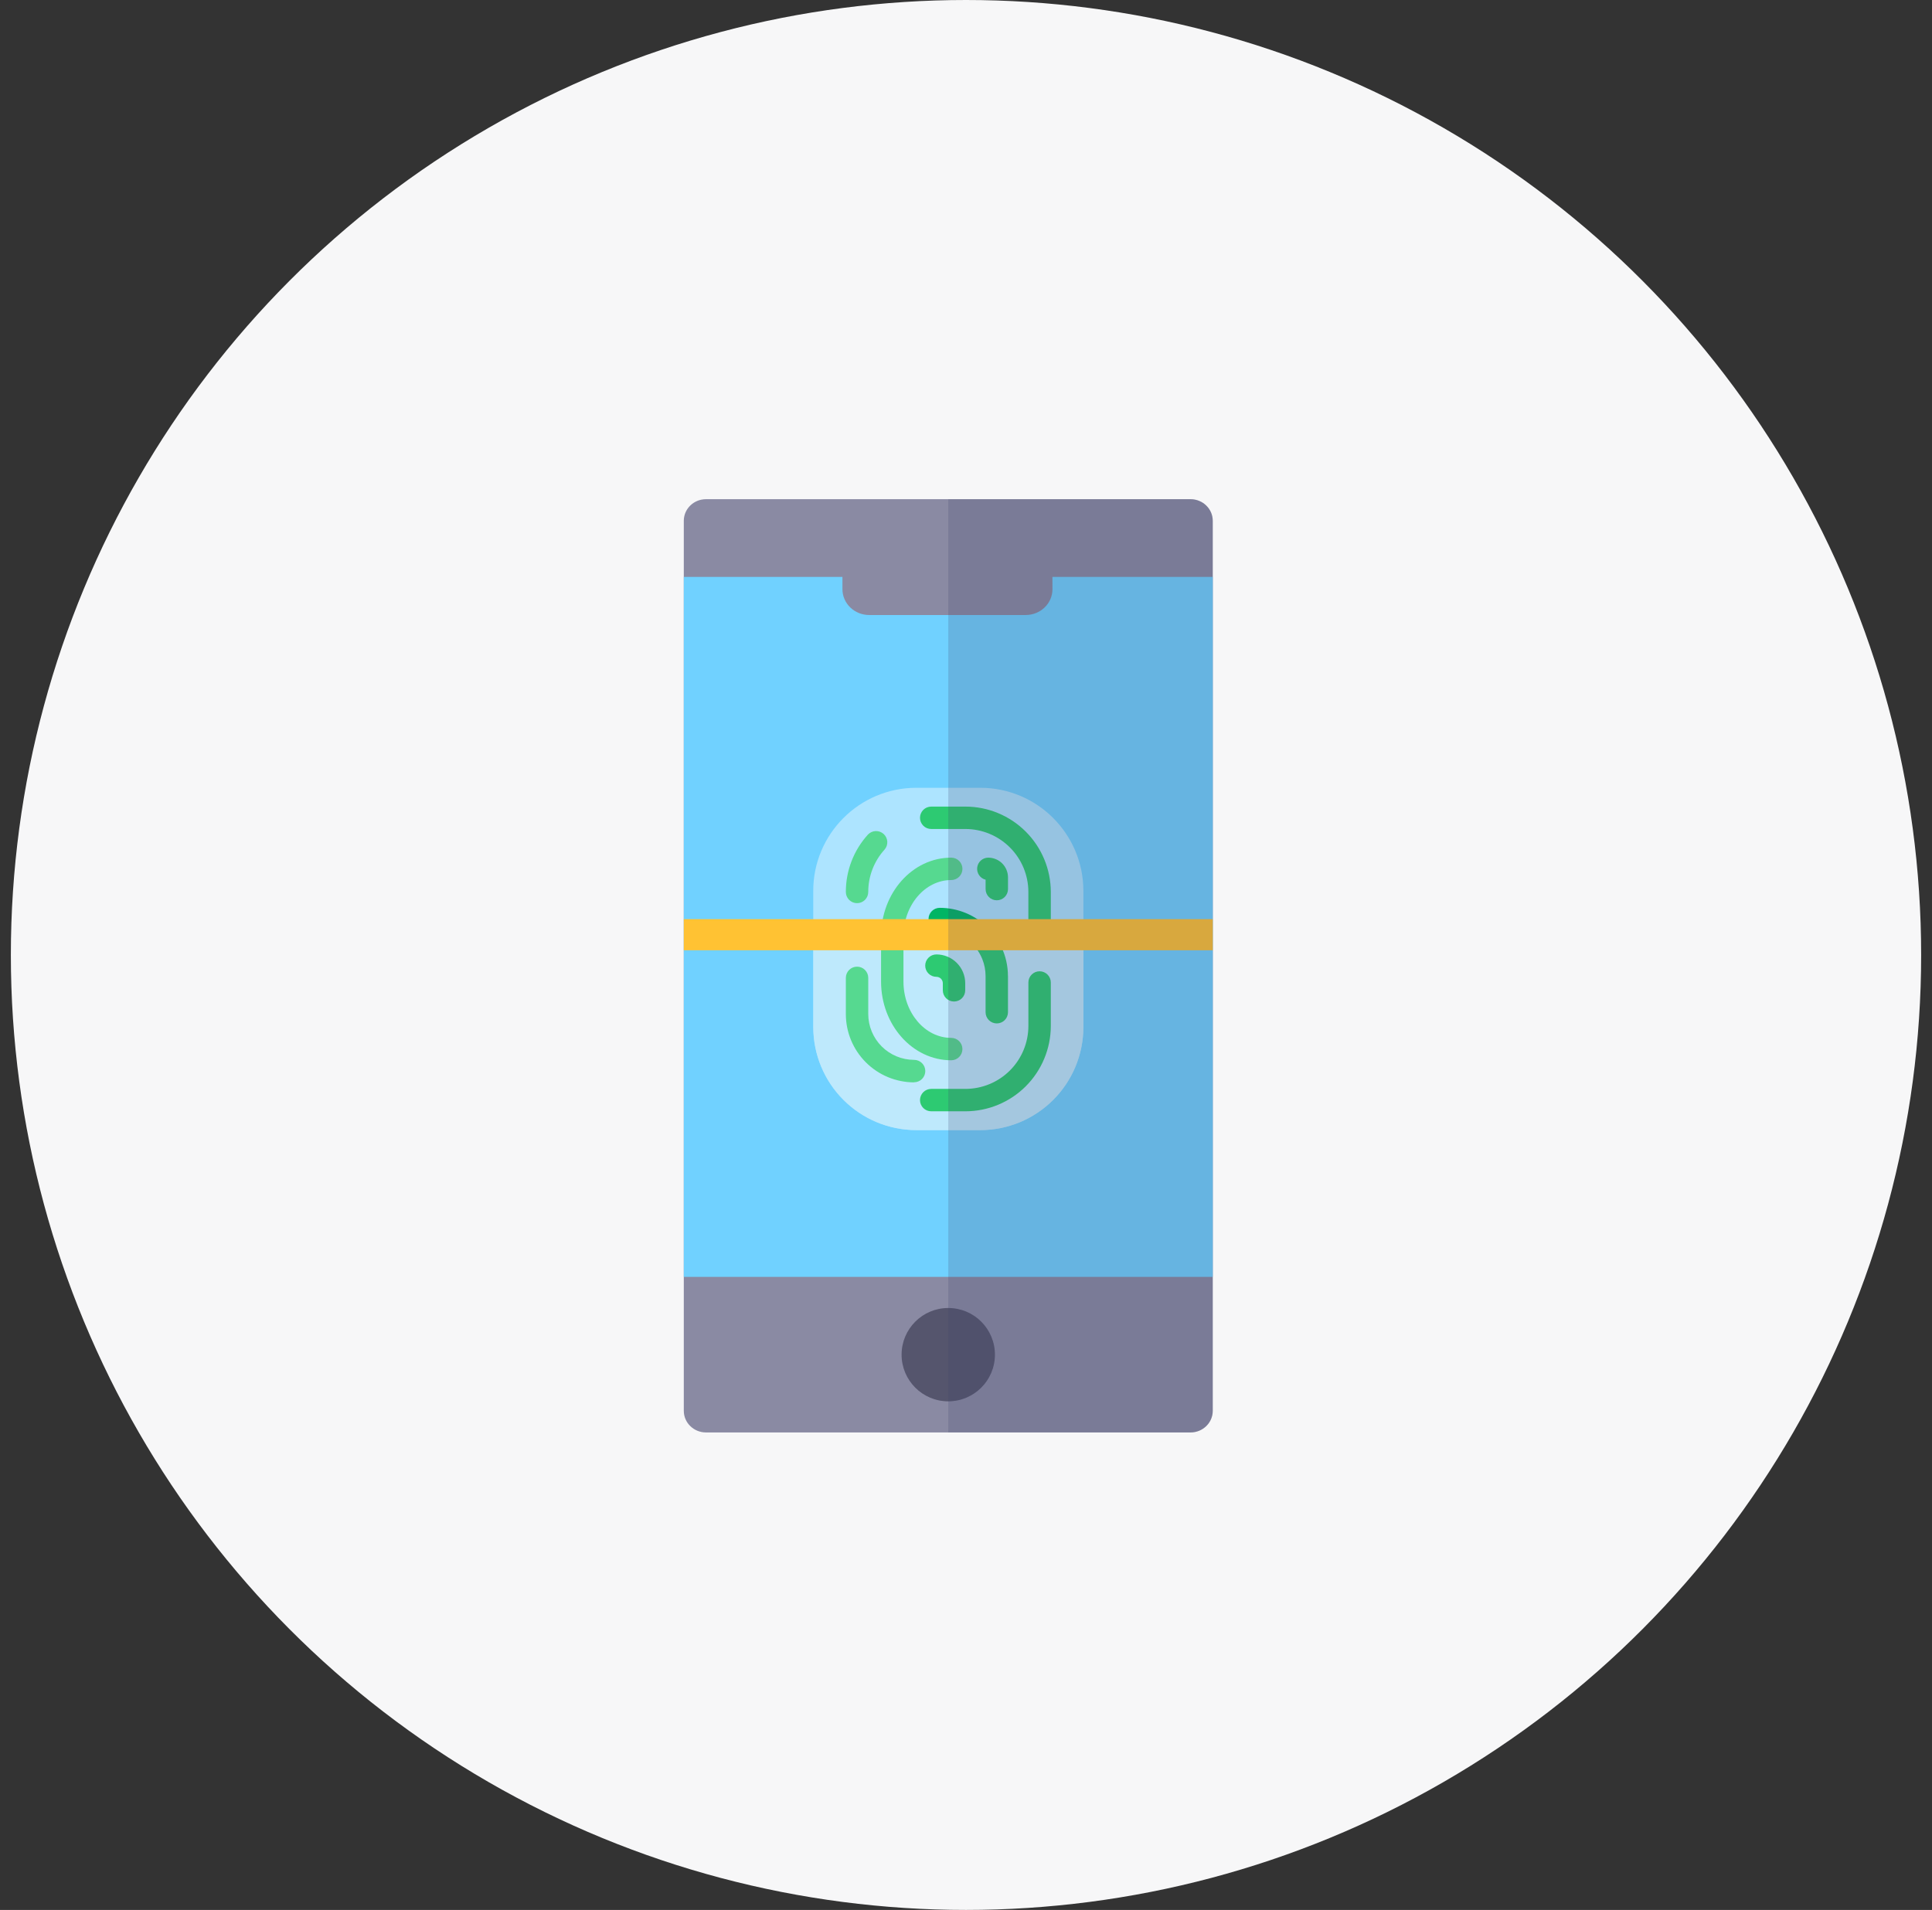
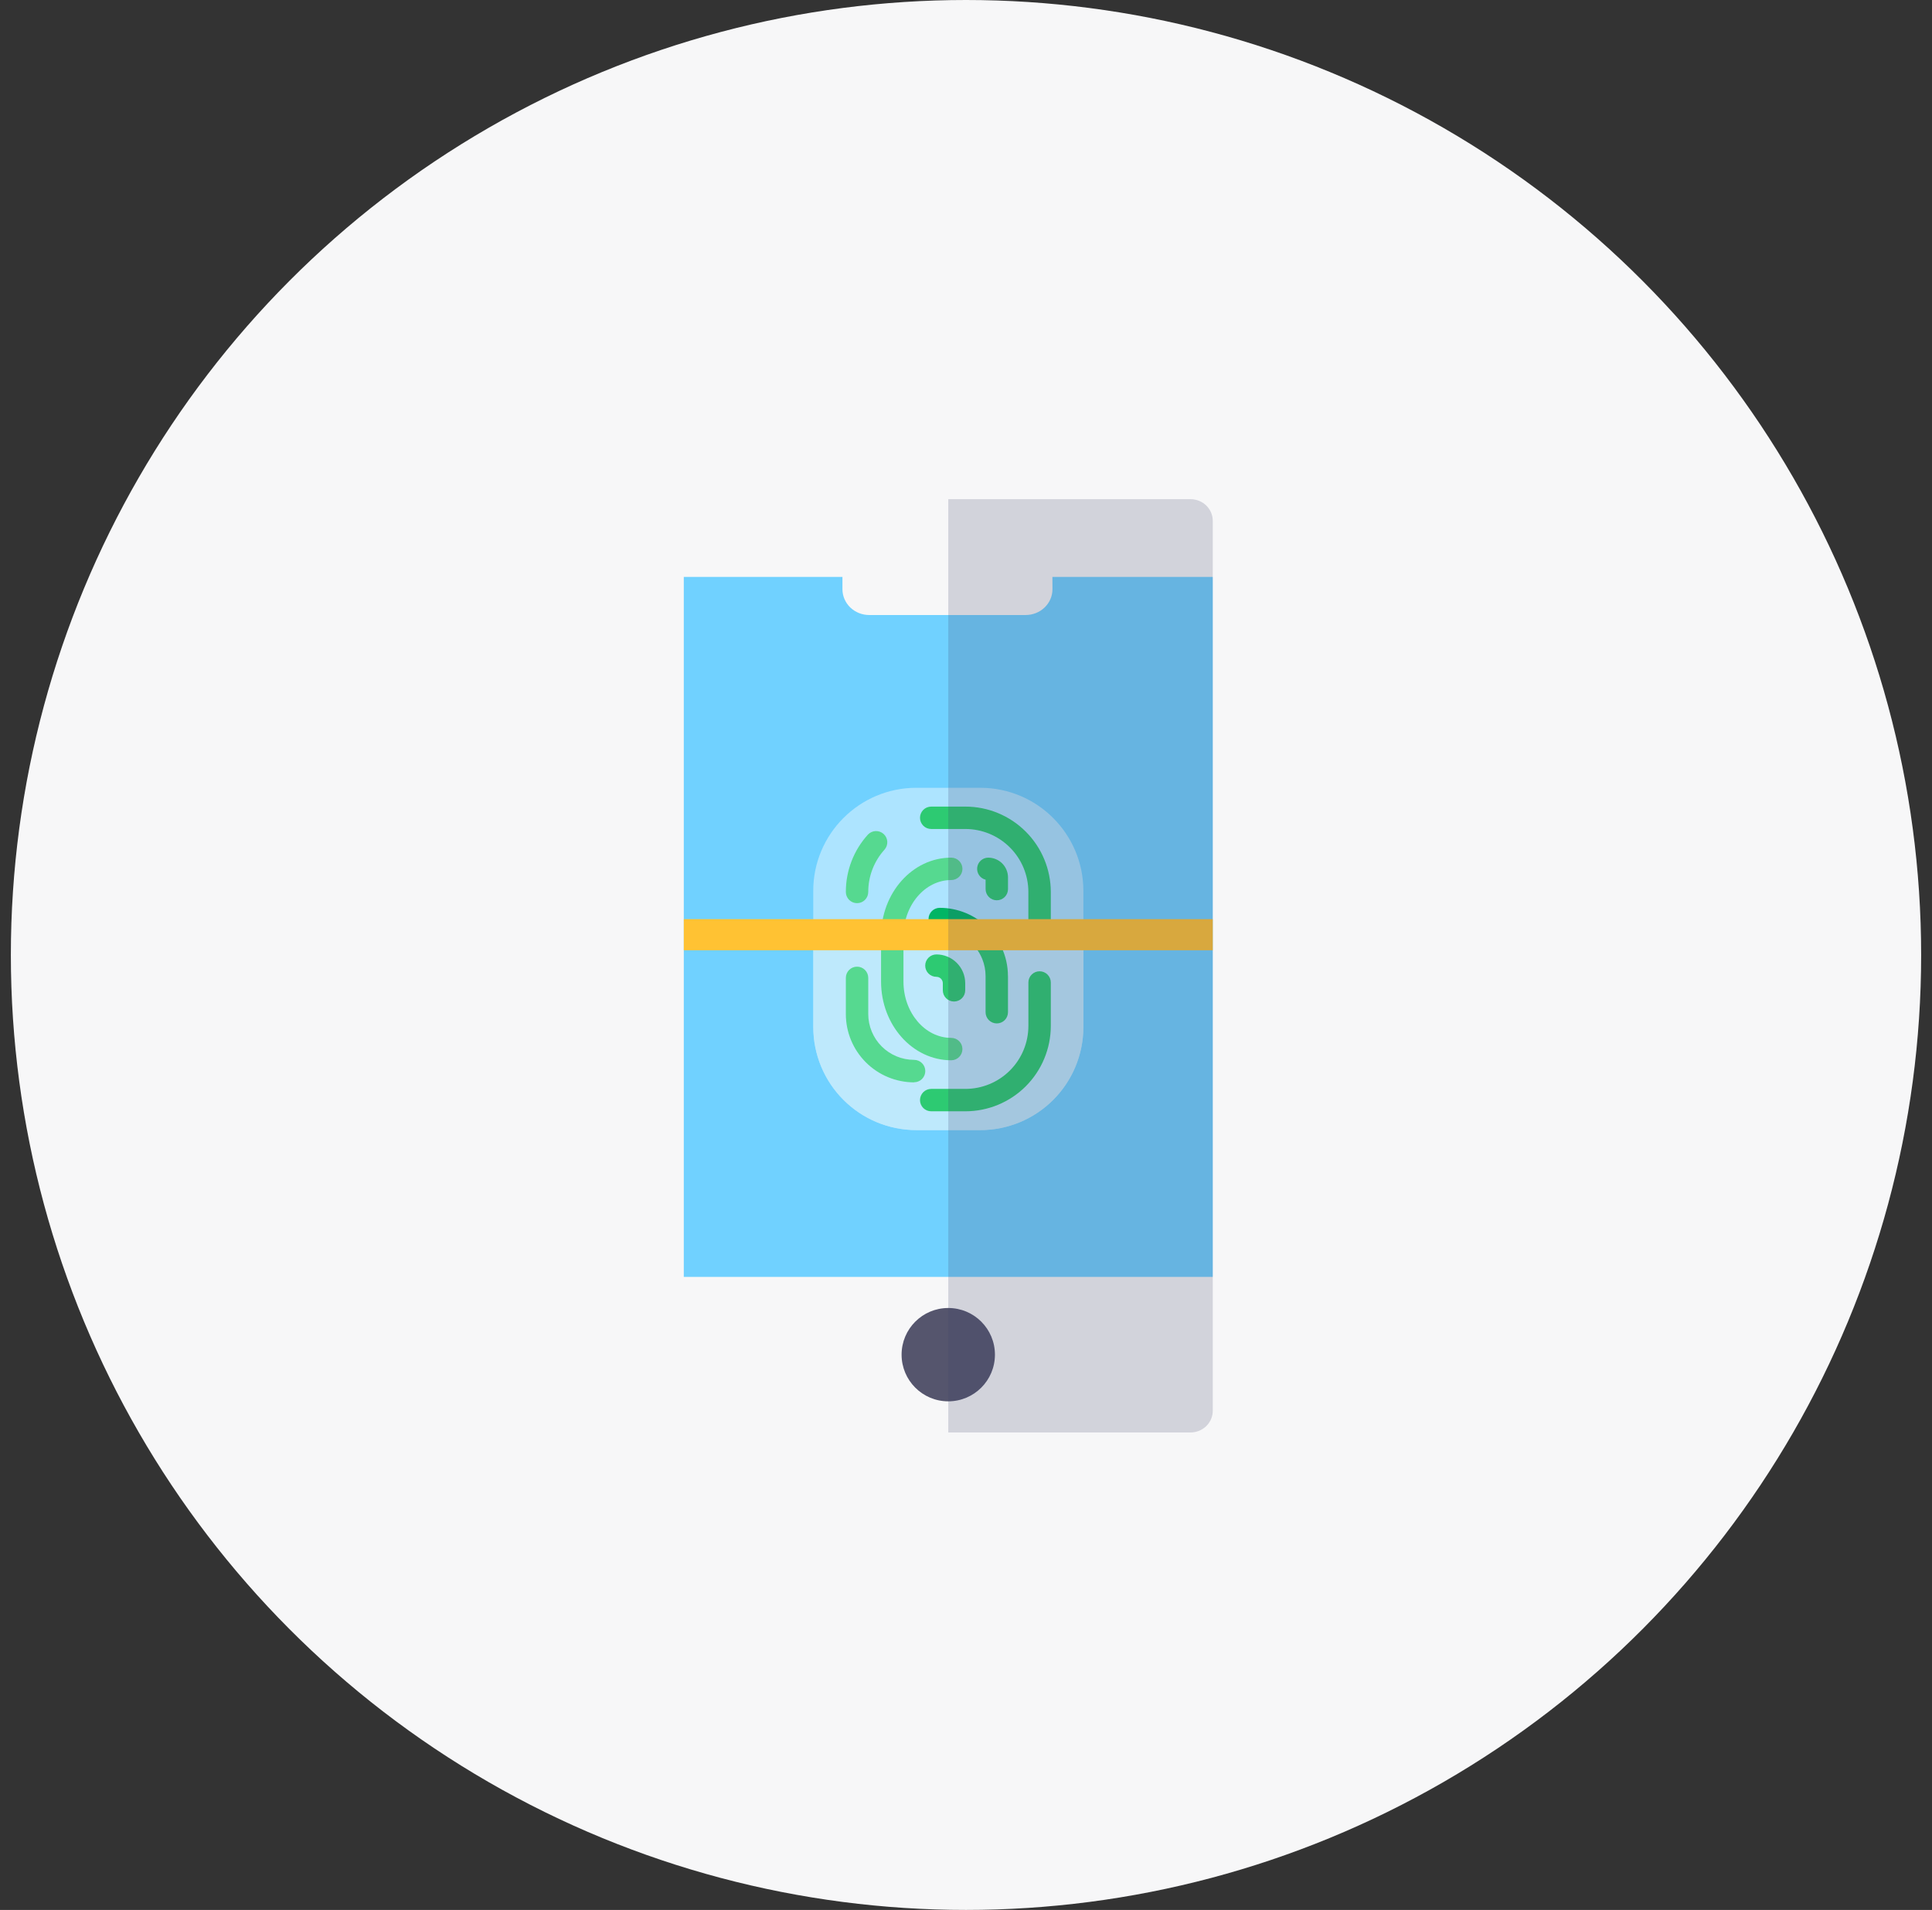
<svg xmlns="http://www.w3.org/2000/svg" width="89" height="88" viewBox="0 0 89 88" fill="none">
  <rect x="0" y="0" width="89" height="88" fill="#333333" stroke="none" />
  <circle cx="44.5" cy="44" r="44" fill="#F7F7F8" />
-   <path d="M54.843 23H32.524C31.958 23 31.5 23.446 31.5 23.997V65.003C31.5 65.554 31.958 66 32.524 66H54.843C55.408 66 55.867 65.554 55.867 65.003V23.997C55.867 23.446 55.408 23 54.843 23Z" fill="#8A8AA3" />
  <path d="M43.683 64.566C44.871 64.566 45.833 63.603 45.833 62.416C45.833 61.228 44.871 60.266 43.683 60.266C42.496 60.266 41.533 61.228 41.533 62.416C41.533 63.603 42.496 64.566 43.683 64.566Z" fill="#55556D" />
  <path d="M48.483 27.15C48.483 27.306 48.451 27.46 48.389 27.604C48.327 27.748 48.236 27.879 48.122 27.989C48.007 28.1 47.871 28.187 47.721 28.247C47.571 28.306 47.411 28.337 47.249 28.337H40.044C39.882 28.337 39.721 28.307 39.571 28.247C39.422 28.188 39.285 28.1 39.17 27.99C39.056 27.88 38.965 27.749 38.903 27.605C38.84 27.46 38.808 27.306 38.808 27.15V26.582H31.5V58.832H55.867V26.582H48.481L48.483 27.15Z" fill="#70D1FF" />
  <path d="M45.155 36.297H42.215C39.59 36.297 37.463 38.425 37.463 41.049V47.319C37.463 49.944 39.59 52.071 42.215 52.071H45.155C47.779 52.071 49.907 49.944 49.907 47.319V41.049C49.907 38.425 47.779 36.297 45.155 36.297Z" fill="#ADE4FF" />
  <path d="M44.474 51.203H42.898C42.761 51.203 42.629 51.149 42.532 51.052C42.436 50.955 42.381 50.824 42.381 50.687C42.381 50.55 42.436 50.419 42.532 50.322C42.629 50.225 42.761 50.171 42.898 50.171H44.475C45.243 50.17 45.98 49.865 46.524 49.321C47.068 48.777 47.373 48.04 47.374 47.272V45.268C47.374 45.131 47.429 45 47.525 44.903C47.622 44.806 47.754 44.752 47.89 44.752C48.027 44.752 48.158 44.806 48.255 44.903C48.352 45 48.407 45.131 48.407 45.268V47.272C48.405 48.314 47.99 49.314 47.253 50.051C46.516 50.788 45.516 51.202 44.474 51.203Z" fill="#00B564" />
  <path d="M47.889 43.409C47.752 43.409 47.621 43.355 47.524 43.258C47.428 43.161 47.373 43.03 47.373 42.893V41.096C47.372 40.327 47.067 39.59 46.523 39.047C45.98 38.503 45.242 38.197 44.474 38.196H42.898C42.761 38.196 42.629 38.142 42.532 38.045C42.436 37.948 42.381 37.817 42.381 37.68C42.381 37.543 42.436 37.412 42.532 37.315C42.629 37.218 42.761 37.164 42.898 37.164H44.475C45.517 37.165 46.516 37.58 47.253 38.317C47.99 39.054 48.405 40.053 48.407 41.096V42.893C48.407 42.961 48.393 43.028 48.367 43.091C48.341 43.153 48.303 43.21 48.255 43.258C48.207 43.306 48.15 43.344 48.087 43.37C48.024 43.396 47.957 43.409 47.889 43.409Z" fill="#2DCA72" />
  <path d="M39.481 41.613C39.344 41.613 39.213 41.559 39.116 41.462C39.019 41.365 38.965 41.234 38.965 41.097C38.963 40.118 39.327 39.173 39.986 38.449C40.08 38.353 40.207 38.296 40.341 38.291C40.475 38.287 40.606 38.335 40.706 38.425C40.805 38.515 40.865 38.641 40.874 38.775C40.882 38.909 40.838 39.041 40.75 39.143C40.265 39.677 39.997 40.372 39.997 41.093C39.997 41.161 39.984 41.229 39.959 41.292C39.933 41.355 39.895 41.412 39.847 41.461C39.799 41.509 39.742 41.547 39.679 41.574C39.616 41.6 39.549 41.613 39.481 41.613Z" fill="#56D990" />
  <path d="M43.82 48.851C42.037 48.851 40.587 47.224 40.587 45.224V43.143C40.587 41.142 42.032 39.516 43.82 39.516C43.957 39.516 44.088 39.57 44.185 39.667C44.282 39.764 44.336 39.895 44.336 40.032C44.336 40.169 44.282 40.3 44.185 40.397C44.088 40.493 43.957 40.548 43.82 40.548C42.606 40.548 41.619 41.711 41.619 43.143V45.224C41.619 46.654 42.606 47.819 43.82 47.819C43.957 47.819 44.088 47.873 44.185 47.97C44.282 48.067 44.336 48.198 44.336 48.335C44.336 48.472 44.282 48.603 44.185 48.7C44.088 48.797 43.957 48.851 43.82 48.851Z" fill="#56D990" />
  <path d="M45.919 47.153C45.782 47.153 45.65 47.099 45.554 47.002C45.457 46.905 45.403 46.774 45.403 46.637V44.971C45.402 44.411 45.179 43.875 44.783 43.479C44.387 43.083 43.85 42.861 43.291 42.86C43.154 42.86 43.022 42.806 42.926 42.709C42.829 42.612 42.774 42.481 42.774 42.344C42.774 42.207 42.829 42.076 42.926 41.979C43.022 41.883 43.154 41.828 43.291 41.828C44.124 41.829 44.923 42.16 45.513 42.75C46.102 43.339 46.434 44.138 46.435 44.971V46.637C46.435 46.774 46.38 46.905 46.283 47.002C46.187 47.099 46.056 47.153 45.919 47.153Z" fill="#00B564" />
  <path d="M42.109 49.87C41.275 49.868 40.476 49.537 39.887 48.947C39.297 48.358 38.966 47.559 38.965 46.725V45.055C38.965 44.918 39.019 44.787 39.116 44.69C39.213 44.593 39.344 44.539 39.481 44.539C39.618 44.539 39.749 44.593 39.846 44.69C39.943 44.787 39.997 44.918 39.997 45.055V46.721C39.998 47.281 40.22 47.818 40.616 48.214C41.012 48.61 41.549 48.832 42.109 48.833C42.246 48.833 42.377 48.888 42.474 48.984C42.571 49.081 42.625 49.212 42.625 49.349C42.625 49.486 42.571 49.617 42.474 49.714C42.377 49.811 42.246 49.865 42.109 49.865V49.87Z" fill="#00B564" />
  <path d="M43.948 46.145C43.811 46.145 43.68 46.091 43.583 45.994C43.486 45.897 43.432 45.766 43.432 45.629V45.302C43.432 45.224 43.401 45.149 43.346 45.093C43.29 45.038 43.215 45.007 43.137 45.007C43 45.007 42.869 44.953 42.772 44.856C42.675 44.759 42.621 44.628 42.621 44.491C42.621 44.354 42.675 44.223 42.772 44.126C42.869 44.029 43 43.975 43.137 43.975C43.489 43.975 43.826 44.115 44.075 44.364C44.324 44.613 44.464 44.95 44.464 45.302V45.629C44.464 45.766 44.41 45.897 44.313 45.994C44.216 46.091 44.085 46.145 43.948 46.145Z" fill="#00B564" />
  <path d="M45.919 41.481C45.782 41.481 45.651 41.427 45.554 41.33C45.457 41.233 45.403 41.102 45.403 40.965V40.532C45.281 40.502 45.174 40.428 45.103 40.324C45.032 40.221 45.001 40.095 45.016 39.97C45.031 39.846 45.09 39.731 45.184 39.647C45.278 39.563 45.399 39.517 45.525 39.516C45.766 39.516 45.997 39.612 46.168 39.782C46.338 39.953 46.434 40.184 46.435 40.425V40.965C46.435 41.102 46.38 41.233 46.284 41.33C46.187 41.427 46.056 41.481 45.919 41.481Z" fill="#2DCA72" />
  <path d="M49.907 42.535V47.319C49.907 48.579 49.407 49.787 48.517 50.677C47.626 51.568 46.418 52.068 45.159 52.068H42.215C40.956 52.068 39.748 51.568 38.858 50.677C37.967 49.787 37.467 48.579 37.467 47.319V42.535H49.907Z" fill="#BEE9FC" />
  <path d="M44.474 51.203H42.898C42.761 51.203 42.629 51.149 42.532 51.052C42.436 50.955 42.381 50.824 42.381 50.687C42.381 50.55 42.436 50.419 42.532 50.322C42.629 50.225 42.761 50.171 42.898 50.171H44.475C45.243 50.17 45.98 49.865 46.524 49.321C47.068 48.777 47.373 48.04 47.374 47.272V45.268C47.374 45.131 47.429 45 47.525 44.903C47.622 44.806 47.754 44.752 47.89 44.752C48.027 44.752 48.158 44.806 48.255 44.903C48.352 45 48.407 45.131 48.407 45.268V47.272C48.405 48.314 47.99 49.314 47.253 50.051C46.516 50.788 45.516 51.202 44.474 51.203Z" fill="#2DCA72" />
  <path d="M48.405 42.535V42.894C48.405 43.031 48.351 43.163 48.254 43.259C48.157 43.356 48.026 43.41 47.889 43.41C47.752 43.41 47.621 43.356 47.524 43.259C47.427 43.163 47.373 43.031 47.373 42.894V42.535H48.405Z" fill="#07D874" />
  <path d="M44.335 48.336C44.335 48.473 44.281 48.605 44.184 48.701C44.087 48.798 43.956 48.852 43.819 48.852C42.037 48.852 40.587 47.226 40.587 45.225V43.144C40.587 42.94 40.602 42.737 40.633 42.535H41.681C41.64 42.736 41.619 42.94 41.619 43.144V45.225C41.619 46.656 42.606 47.82 43.819 47.82C43.956 47.82 44.087 47.875 44.184 47.971C44.281 48.068 44.335 48.199 44.335 48.336Z" fill="#56D990" />
  <path d="M46.434 44.972V46.638C46.434 46.775 46.38 46.906 46.283 47.003C46.186 47.1 46.055 47.154 45.918 47.154C45.781 47.154 45.65 47.1 45.553 47.003C45.456 46.906 45.402 46.775 45.402 46.638V44.972C45.402 44.702 45.35 44.435 45.249 44.185C45.091 43.794 44.82 43.459 44.471 43.223C44.121 42.987 43.709 42.861 43.288 42.861C43.184 42.861 43.083 42.83 42.997 42.772C42.912 42.714 42.846 42.631 42.808 42.535H45.272C45.634 42.829 45.926 43.201 46.127 43.623C46.328 44.044 46.432 44.505 46.432 44.972H46.434Z" fill="#2DCA72" />
  <path d="M42.109 49.87C41.275 49.868 40.476 49.537 39.887 48.947C39.297 48.358 38.966 47.559 38.965 46.725V45.055C38.965 44.918 39.019 44.787 39.116 44.69C39.213 44.593 39.344 44.539 39.481 44.539C39.618 44.539 39.749 44.593 39.846 44.69C39.943 44.787 39.997 44.918 39.997 45.055V46.721C39.998 47.281 40.22 47.818 40.616 48.214C41.012 48.61 41.549 48.832 42.109 48.833C42.246 48.833 42.377 48.888 42.474 48.984C42.571 49.081 42.625 49.212 42.625 49.349C42.625 49.486 42.571 49.617 42.474 49.714C42.377 49.811 42.246 49.865 42.109 49.865V49.87Z" fill="#56D990" />
  <path d="M43.948 46.145C43.811 46.145 43.68 46.091 43.583 45.994C43.486 45.897 43.432 45.766 43.432 45.629V45.302C43.432 45.224 43.401 45.149 43.346 45.093C43.29 45.038 43.215 45.007 43.137 45.007C43 45.007 42.869 44.953 42.772 44.856C42.675 44.759 42.621 44.628 42.621 44.491C42.621 44.354 42.675 44.223 42.772 44.126C42.869 44.029 43 43.975 43.137 43.975C43.489 43.975 43.826 44.115 44.075 44.364C44.324 44.613 44.464 44.95 44.464 45.302V45.629C44.464 45.766 44.41 45.897 44.313 45.994C44.216 46.091 44.085 46.145 43.948 46.145Z" fill="#2DCA72" />
  <path d="M55.867 42.35H31.5V43.783H55.867V42.35Z" fill="#FFC233" />
  <path d="M55.867 65.003C55.867 65.554 55.408 66 54.843 66H43.683V23H54.843C55.408 23 55.867 23.446 55.867 23.997V65.003Z" fill="#3E436D" fill-opacity="0.2" style="mix-blend-mode:plus-darker" />
</svg>